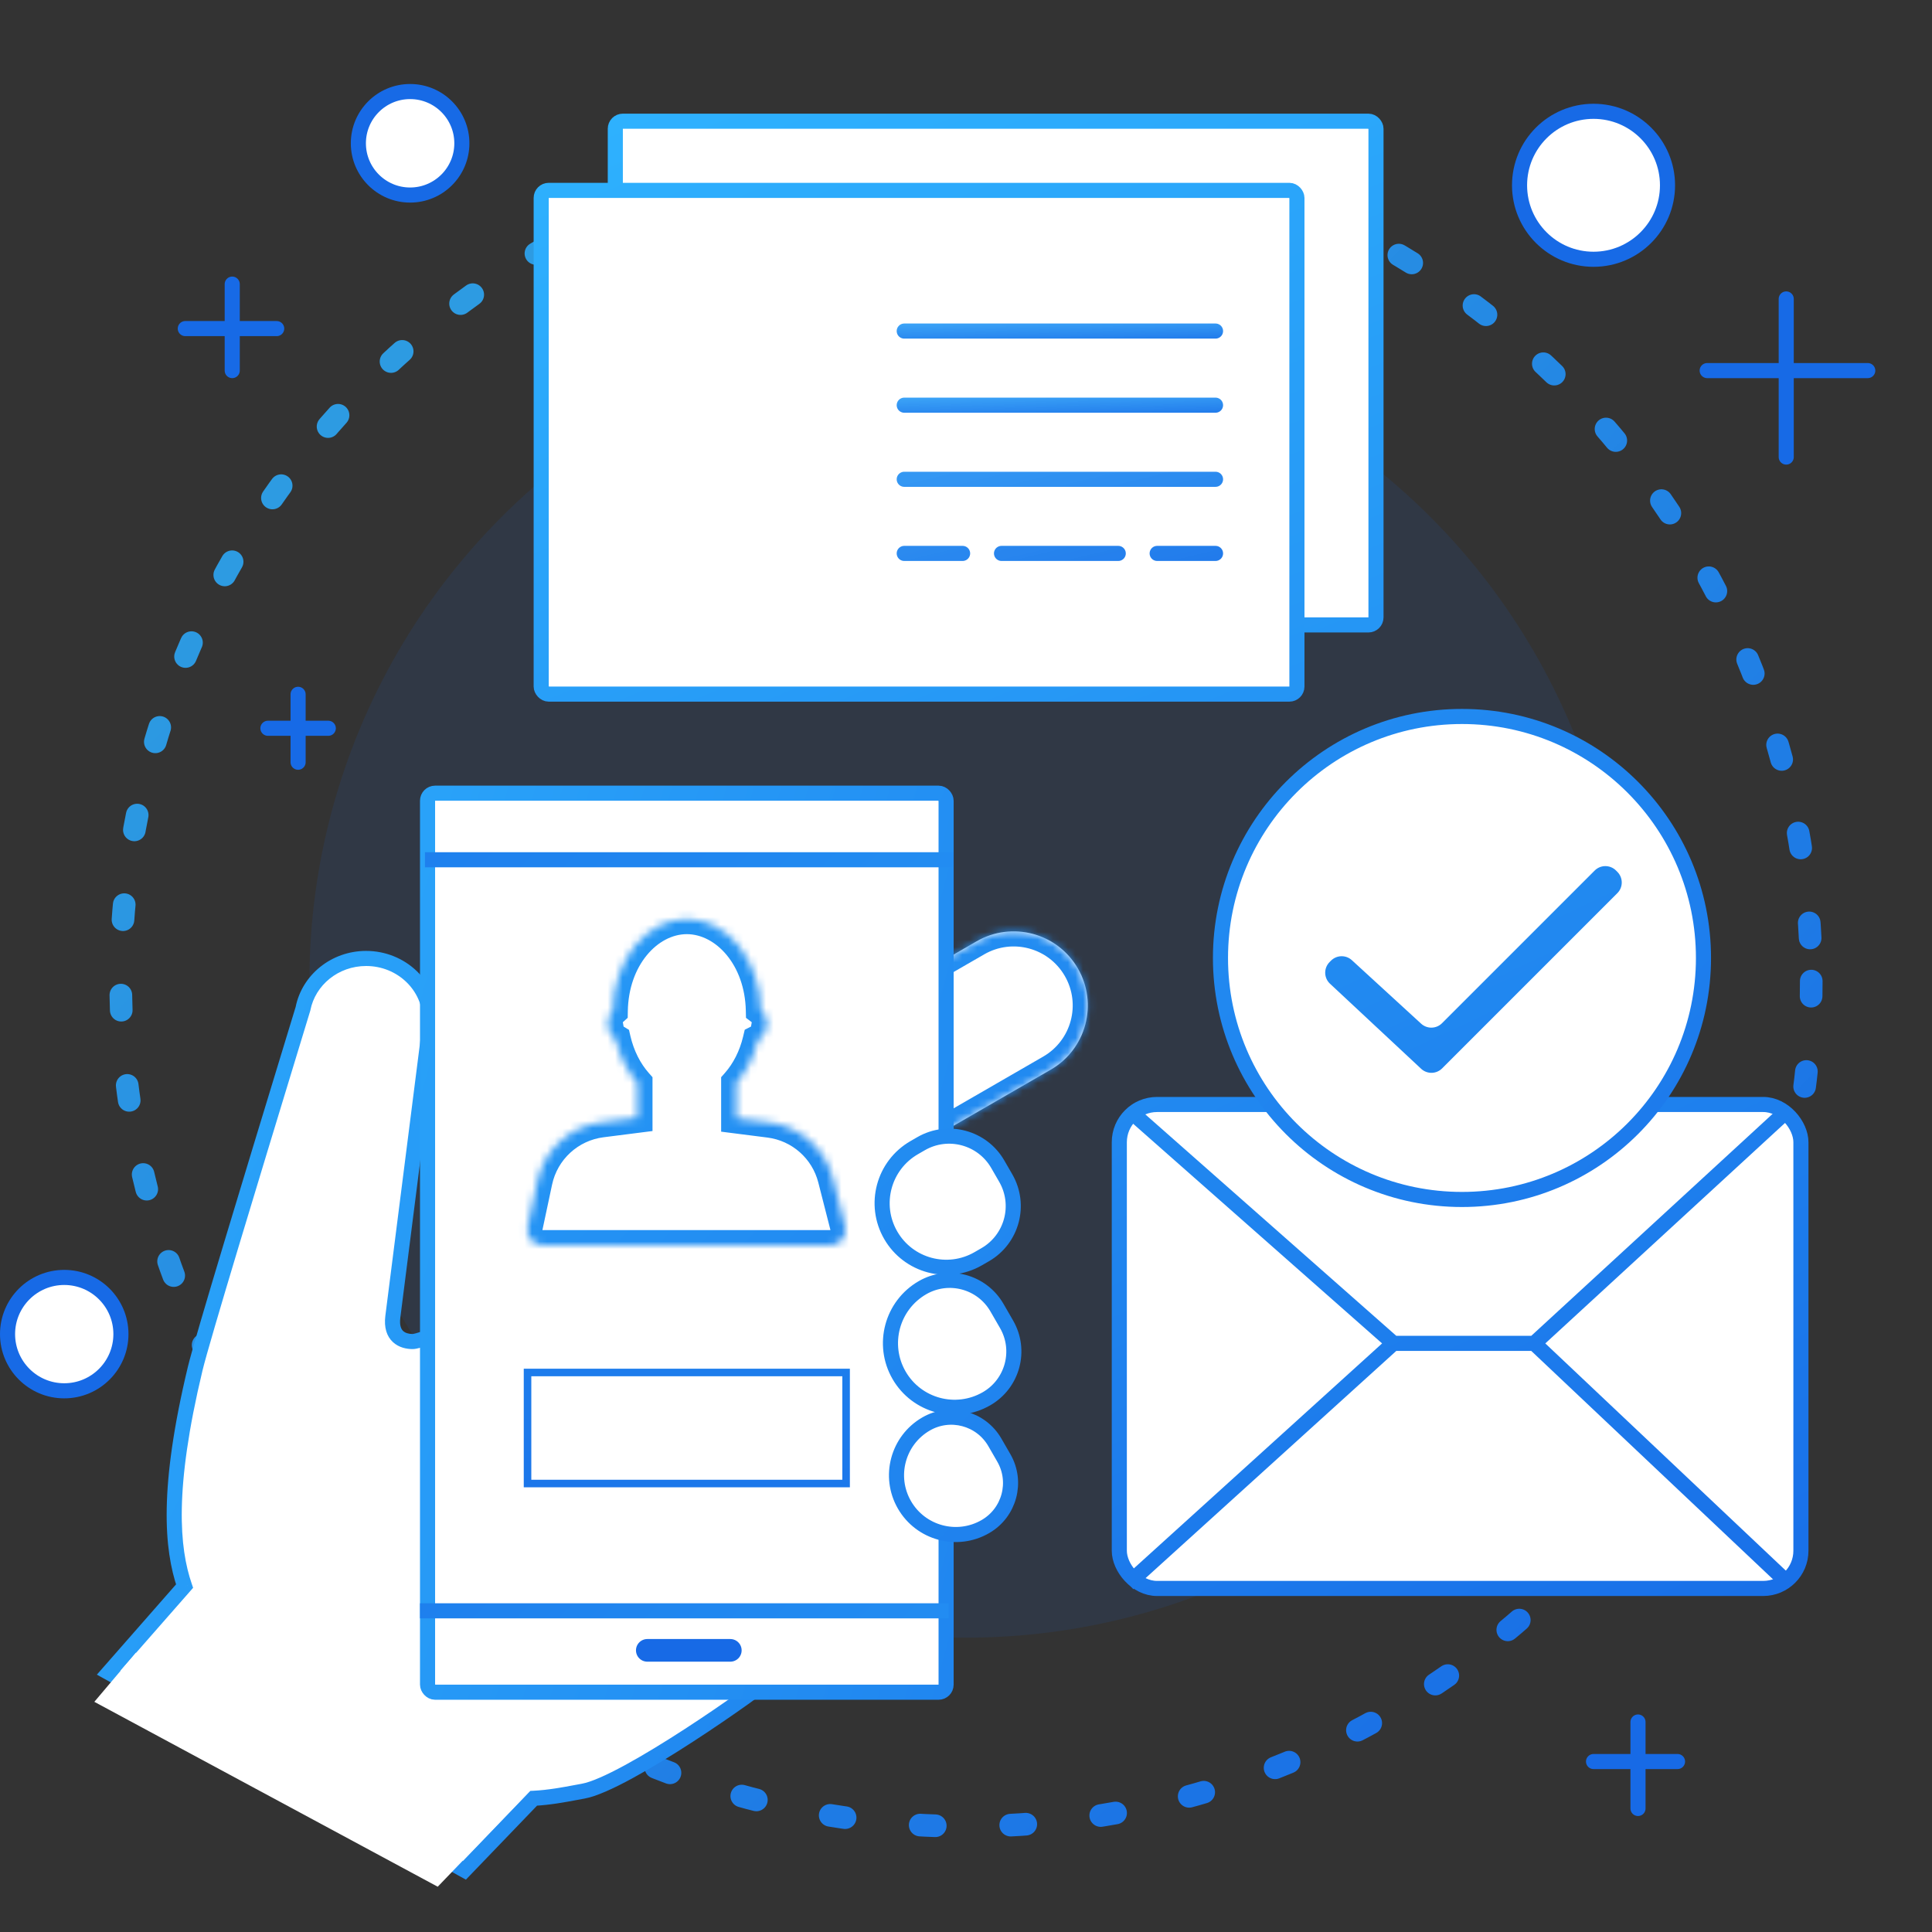
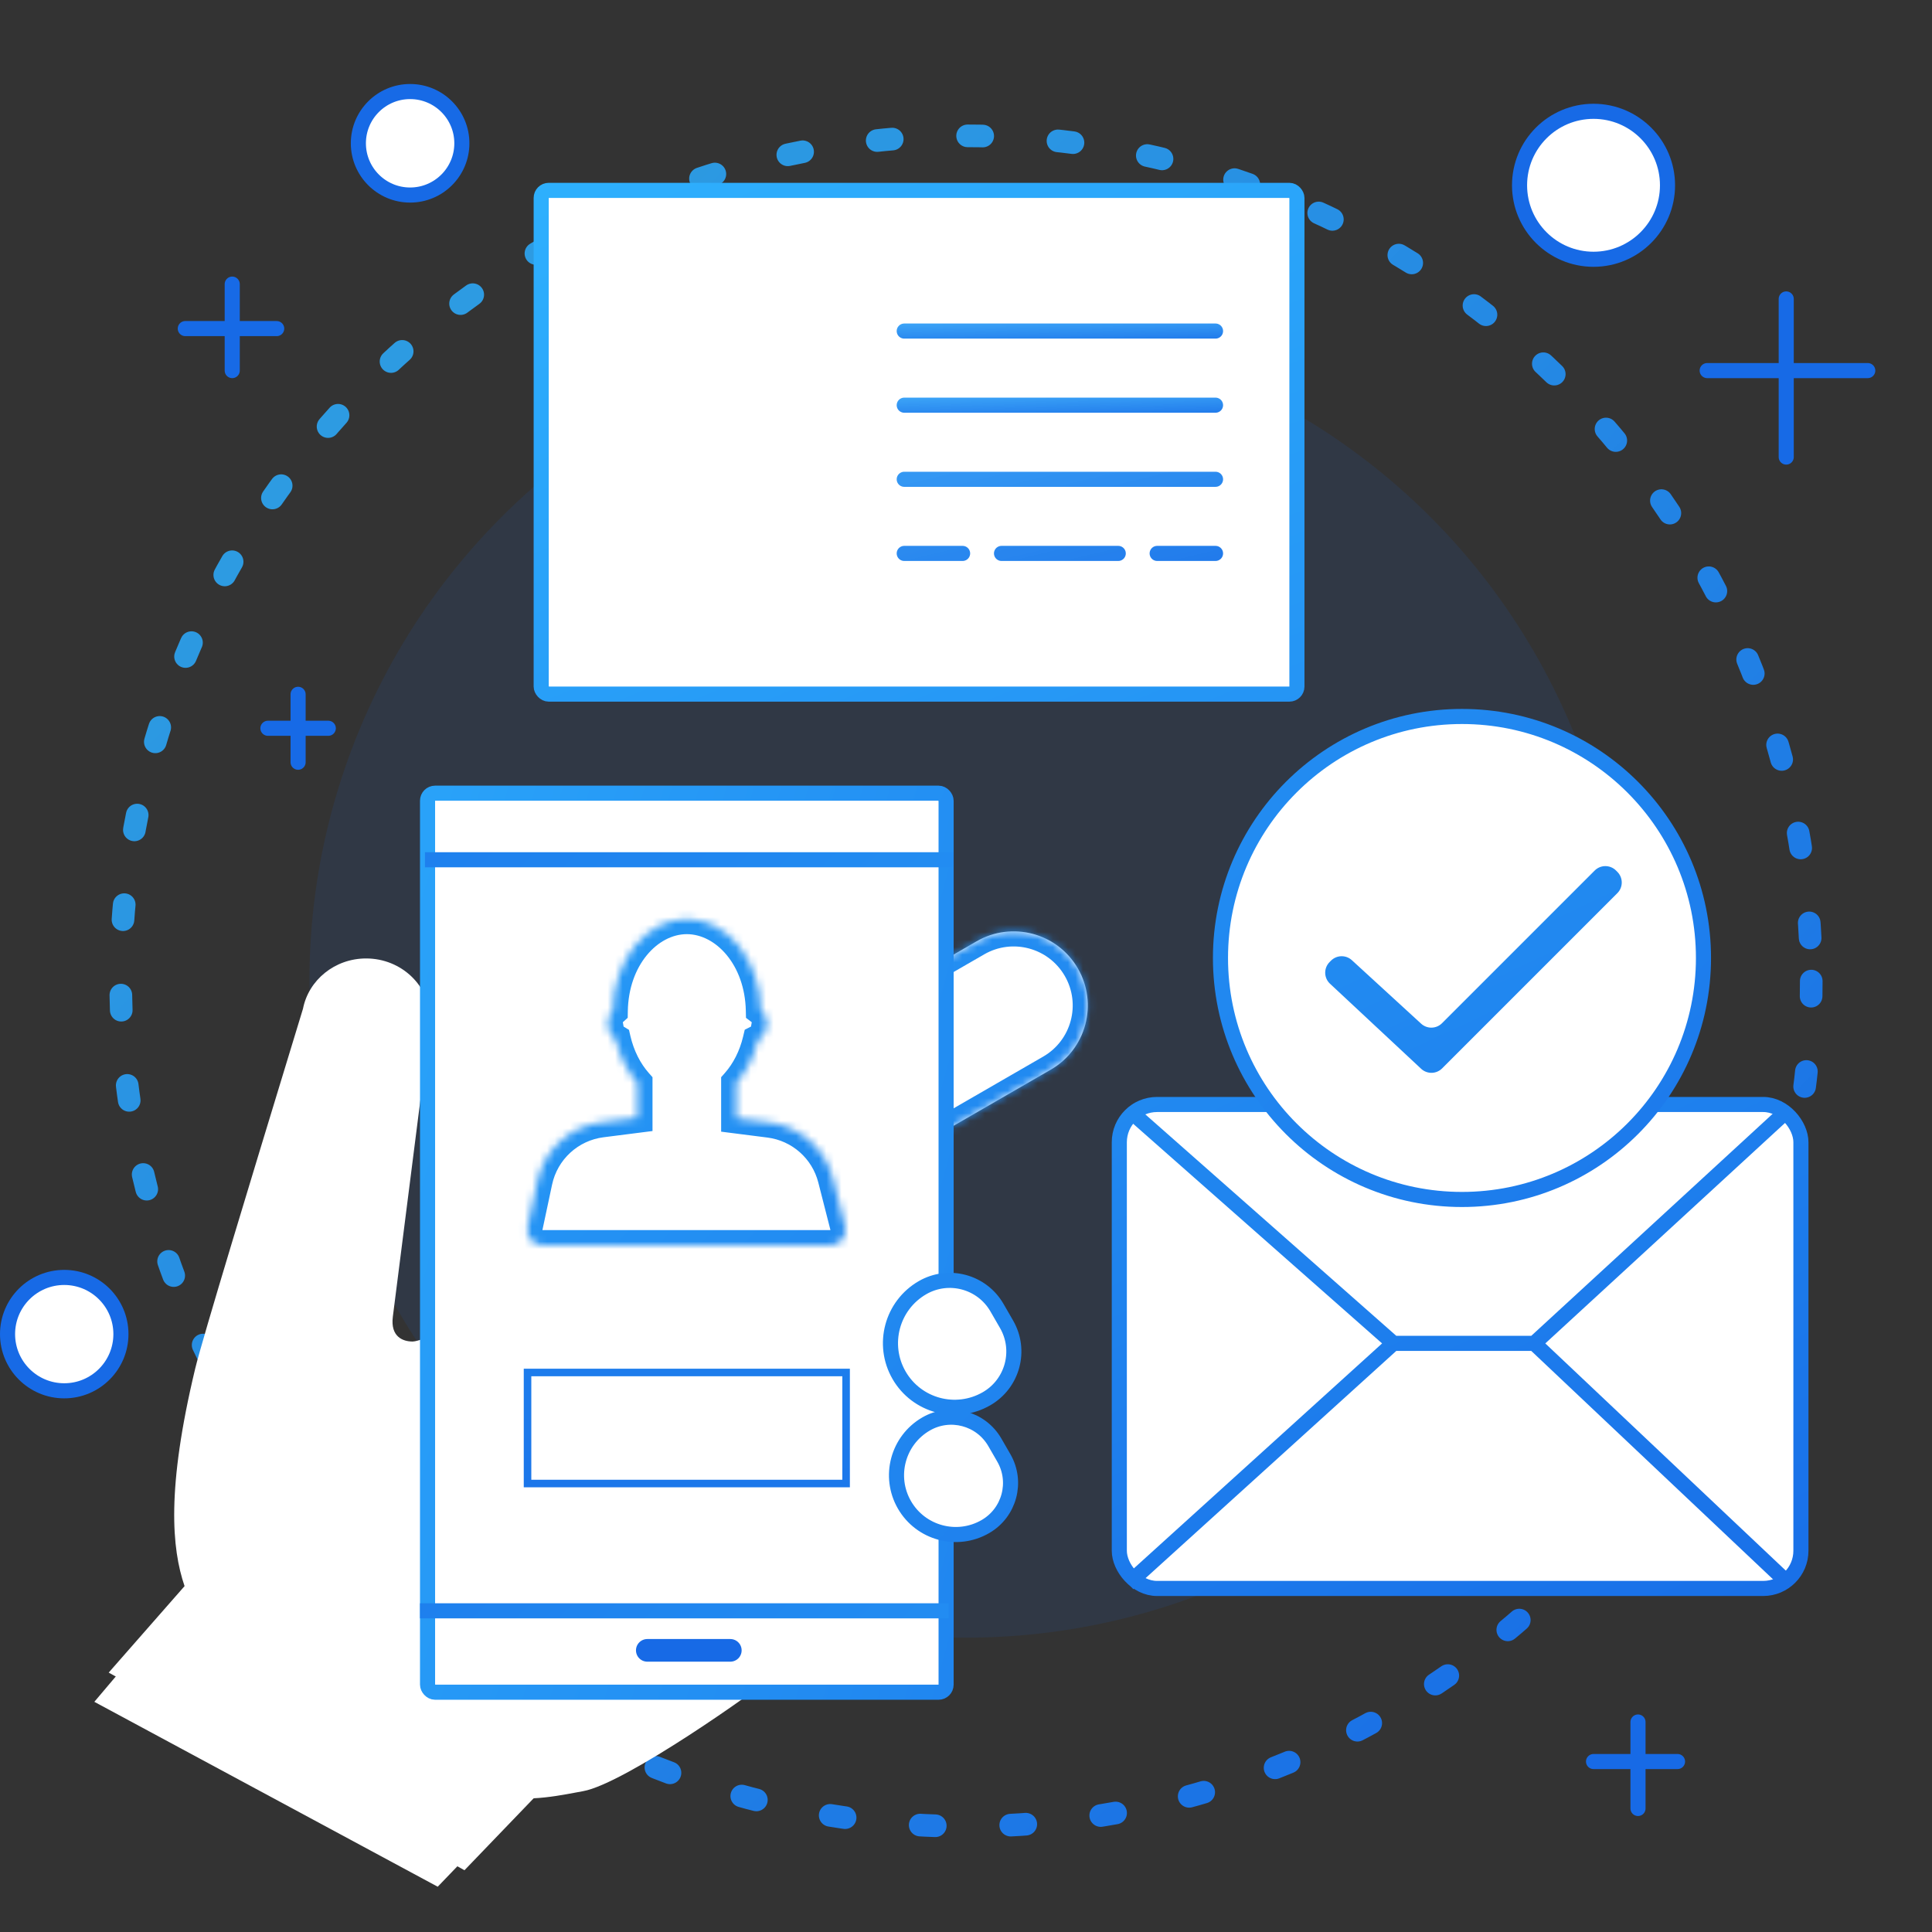
<svg xmlns="http://www.w3.org/2000/svg" width="256" height="256" viewBox="0 0 256 256" fill="none">
  <rect x="0" y="0" width="256" height="256" fill="#333333" stroke="none" />
  <circle cx="128" cy="130" r="87" fill="#176AE6" fill-opacity="0.1" />
  <circle cx="128" cy="130" r="112" stroke="url(#paint0_linear)" stroke-width="3" stroke-linecap="round" stroke-linejoin="round" stroke-dasharray="2 10" vector-effect="non-scaling-stroke" />
-   <rect x="81.532" y="16.059" width="100.793" height="66.747" rx="1" fill="white" stroke="url(#paint1_linear)" stroke-width="2" vector-effect="non-scaling-stroke" />
  <rect x="71.711" y="25.225" width="100.138" height="66.747" rx="1" fill="white" stroke="url(#paint2_linear)" stroke-width="2" vector-effect="non-scaling-stroke" />
  <mask id="path-5-inside-1" fill="white">
    <rect x="80.532" y="39.284" width="33.391" height="39.284" rx="1" />
  </mask>
  <rect x="80.532" y="39.284" width="33.391" height="39.284" rx="1" fill="white" stroke="url(#paint3_linear)" stroke-width="4" mask="url(#path-5-inside-1)" />
  <path d="M119.816 43.867H161.064" stroke="url(#paint4_linear)" stroke-width="2" stroke-linecap="round" />
  <path d="M119.816 63.509H161.064M119.816 73.33H127.55M132.706 73.33H148.174M153.33 73.33H161.064" stroke="url(#paint5_linear)" stroke-width="2" stroke-linecap="round" vector-effect="non-scaling-stroke" />
  <path d="M119.816 53.688H161.064" stroke="url(#paint6_linear)" stroke-width="2" stroke-linecap="round" vector-effect="non-scaling-stroke" />
  <rect x="148.314" y="146.35" width="90.317" height="64.128" rx="5" fill="white" stroke="url(#paint7_linear)" stroke-width="2" vector-effect="non-scaling-stroke" />
  <path d="M149.5 147L184.634 178M184.634 178H203.294M184.634 178L149.5 209.841M203.294 178L237 147M203.294 178L237 209.841" stroke="url(#paint8_linear)" stroke-width="2" vector-effect="non-scaling-stroke" />
  <circle cx="193.719" cy="126.936" r="32" fill="white" stroke="url(#paint9_linear)" stroke-width="2" stroke-linejoin="round" vector-effect="non-scaling-stroke" />
  <path d="M188.306 141.618L176.232 130.349C175.405 129.576 175.382 128.272 176.183 127.472L176.365 127.29C177.122 126.533 178.341 126.506 179.13 127.23L188.307 135.642C189.096 136.366 190.316 136.339 191.073 135.582L211.305 115.35C212.086 114.569 213.352 114.569 214.133 115.35L214.305 115.522C215.086 116.303 215.086 117.569 214.305 118.35L191.085 141.57C190.323 142.332 189.094 142.353 188.306 141.618Z" fill="url(#paint10_linear)" />
  <mask id="path-13-inside-2" fill="white">
    <path fill-rule="evenodd" clip-rule="evenodd" d="M139.208 141.749C139.215 141.745 139.222 141.741 139.229 141.737C143.927 139.025 145.536 133.018 142.824 128.321C140.112 123.624 134.106 122.014 129.408 124.726C129.408 124.726 129.408 124.726 129.408 124.726L129.408 124.726L115.233 132.911L125.054 149.921L139.208 141.749Z" />
  </mask>
  <path fill-rule="evenodd" clip-rule="evenodd" d="M139.208 141.749C139.215 141.745 139.222 141.741 139.229 141.737C143.927 139.025 145.536 133.018 142.824 128.321C140.112 123.624 134.106 122.014 129.408 124.726C129.408 124.726 129.408 124.726 129.408 124.726L129.408 124.726L115.233 132.911L125.054 149.921L139.208 141.749Z" fill="white" />
  <path d="M139.229 141.737L138.229 140.005L138.229 140.005L139.229 141.737ZM139.208 141.749L138.212 140.015L138.208 140.017L139.208 141.749ZM142.824 128.321L141.092 129.321L142.824 128.321ZM129.408 124.726L130.408 126.458L129.408 124.726ZM129.408 124.726L127.676 125.726L128.676 127.459L130.408 126.459L129.408 124.726ZM129.408 124.726L131.14 123.726L130.14 121.994L128.408 122.994L129.408 124.726ZM115.233 132.911L114.233 131.179L112.501 132.179L113.501 133.911L115.233 132.911ZM125.054 149.921L123.322 150.921L124.322 152.653L126.054 151.653L125.054 149.921ZM138.229 140.005C138.224 140.008 138.218 140.011 138.212 140.015L140.204 143.484C140.212 143.479 140.221 143.474 140.229 143.469L138.229 140.005ZM141.092 129.321C143.252 133.062 141.97 137.845 138.229 140.005L140.229 143.469C145.883 140.205 147.82 132.975 144.556 127.321L141.092 129.321ZM130.408 126.458C134.149 124.299 138.932 125.58 141.092 129.321L144.556 127.321C141.292 121.667 134.062 119.73 128.408 122.994L130.408 126.458ZM130.408 126.459C130.408 126.459 130.408 126.459 130.408 126.458L128.408 122.994C128.408 122.994 128.408 122.994 128.408 122.994L130.408 126.459ZM127.676 125.726L127.676 125.726L131.14 123.726L131.14 123.726L127.676 125.726ZM116.233 134.643L130.408 126.458L128.408 122.994L114.233 131.179L116.233 134.643ZM126.786 148.921L116.965 131.911L113.501 133.911L123.322 150.921L126.786 148.921ZM138.208 140.017L124.054 148.189L126.054 151.653L140.208 143.481L138.208 140.017Z" fill="url(#paint11_linear)" mask="url(#path-13-inside-2)" />
  <path fill-rule="evenodd" clip-rule="evenodd" d="M56.821 136.966C56.953 136.393 57.023 135.796 57.023 135.184C57.023 130.664 53.212 127 48.511 127C44.353 127 40.891 129.868 40.148 133.659C39.577 135.535 38.925 137.675 38.22 139.985C33.618 155.088 26.791 177.488 25.862 181.361C22.041 197.28 22.762 205.217 24.456 210.169L14.404 221.627L61.545 247.816L70.711 238.283C72.745 238.185 74.757 237.807 76.29 237.519C76.639 237.453 76.964 237.392 77.258 237.34C82.824 236.358 100.829 223.591 102.138 222.281L62.2 174.813C62.2 174.813 55.98 177.76 54.67 177.76C53.361 177.76 51.724 177.105 52.051 174.486C52.344 172.142 56.047 143.047 56.821 136.966Z" fill="white" />
-   <path d="M56.821 136.966L55.846 136.741L55.835 136.79L55.829 136.84L56.821 136.966ZM40.148 133.659L41.104 133.95L41.119 133.901L41.129 133.851L40.148 133.659ZM38.22 139.985L39.177 140.277L38.22 139.985ZM25.862 181.361L24.89 181.127L25.862 181.361ZM24.456 210.169L25.207 210.828L25.589 210.393L25.402 209.845L24.456 210.169ZM14.404 221.627L13.653 220.967L12.835 221.899L13.919 222.501L14.404 221.627ZM61.545 247.816L61.059 248.69L61.732 249.064L62.266 248.509L61.545 247.816ZM70.711 238.283L70.663 237.284L70.266 237.303L69.99 237.59L70.711 238.283ZM76.29 237.519L76.105 236.536H76.105L76.29 237.519ZM77.258 237.34L77.432 238.325H77.432L77.258 237.34ZM102.138 222.281L102.845 222.989L103.494 222.34L102.903 221.638L102.138 222.281ZM62.2 174.813L62.965 174.17L62.468 173.58L61.772 173.91L62.2 174.813ZM52.051 174.486L51.059 174.362L52.051 174.486ZM56.023 135.184C56.023 135.72 55.962 136.241 55.846 136.741L57.795 137.191C57.944 136.544 58.023 135.873 58.023 135.184H56.023ZM48.511 128C52.697 128 56.023 131.253 56.023 135.184H58.023C58.023 130.075 53.727 126 48.511 126V128ZM41.129 133.851C41.777 130.547 44.813 128 48.511 128V126C43.893 126 40.005 129.189 39.166 133.466L41.129 133.851ZM39.177 140.277C39.881 137.966 40.533 135.826 41.104 133.95L39.191 133.368C38.62 135.244 37.968 137.383 37.264 139.694L39.177 140.277ZM26.834 181.594C27.755 177.76 34.566 155.409 39.177 140.277L37.264 139.694C32.67 154.767 25.828 177.216 24.89 181.127L26.834 181.594ZM25.402 209.845C23.796 205.149 23.035 197.427 26.834 181.594L24.89 181.127C21.049 197.132 21.729 205.285 23.509 210.492L25.402 209.845ZM15.156 222.286L25.207 210.828L23.704 209.509L13.653 220.967L15.156 222.286ZM62.031 246.942L14.89 220.753L13.919 222.501L61.059 248.69L62.031 246.942ZM69.99 237.59L60.824 247.123L62.266 248.509L71.432 238.976L69.99 237.59ZM76.105 236.536C74.565 236.826 72.618 237.19 70.663 237.284L70.759 239.282C72.871 239.18 74.949 238.788 76.474 238.502L76.105 236.536ZM77.085 236.355C76.784 236.409 76.453 236.471 76.105 236.536L76.474 238.502C76.826 238.436 77.144 238.376 77.432 238.325L77.085 236.355ZM101.431 221.574C101.326 221.68 100.961 221.98 100.318 222.467C99.699 222.936 98.875 223.54 97.901 224.234C95.953 225.623 93.417 227.364 90.75 229.095C88.081 230.827 85.291 232.54 82.832 233.879C80.33 235.24 78.294 236.142 77.085 236.355L77.432 238.325C79.005 238.047 81.307 236.985 83.788 235.635C86.31 234.263 89.147 232.519 91.839 230.772C94.532 229.025 97.091 227.267 99.061 225.863C100.046 225.161 100.887 224.545 101.526 224.061C102.139 223.596 102.624 223.21 102.845 222.989L101.431 221.574ZM61.434 175.457L101.373 222.925L102.903 221.638L62.965 174.17L61.434 175.457ZM54.67 178.76C54.976 178.76 55.326 178.681 55.633 178.598C55.964 178.508 56.341 178.383 56.738 178.24C57.532 177.954 58.453 177.577 59.32 177.206C60.189 176.833 61.015 176.461 61.623 176.183C61.928 176.044 62.178 175.928 62.353 175.846C62.44 175.805 62.508 175.773 62.555 175.751C62.578 175.74 62.596 175.732 62.609 175.726C62.615 175.723 62.62 175.721 62.623 175.72C62.624 175.719 62.626 175.718 62.626 175.718C62.627 175.718 62.627 175.717 62.627 175.717C62.627 175.717 62.628 175.717 62.628 175.717C62.628 175.717 62.628 175.717 62.2 174.813C61.772 173.91 61.772 173.91 61.772 173.91C61.772 173.91 61.772 173.91 61.772 173.91C61.771 173.91 61.771 173.91 61.771 173.91C61.77 173.91 61.769 173.911 61.768 173.911C61.765 173.913 61.761 173.915 61.755 173.918C61.743 173.923 61.726 173.931 61.704 173.942C61.659 173.963 61.592 173.994 61.507 174.034C61.336 174.113 61.09 174.227 60.791 174.364C60.192 174.639 59.382 175.003 58.532 175.367C57.68 175.733 56.801 176.092 56.06 176.358C55.69 176.492 55.367 176.597 55.107 176.668C54.977 176.704 54.872 176.728 54.79 176.743C54.703 176.759 54.668 176.76 54.67 176.76V178.76ZM51.059 174.362C50.867 175.895 51.236 177.071 52.069 177.84C52.856 178.566 53.88 178.76 54.67 178.76V176.76C54.151 176.76 53.702 176.626 53.425 176.37C53.194 176.156 52.908 175.696 53.044 174.61L51.059 174.362ZM55.829 136.84C55.055 142.919 51.352 172.016 51.059 174.362L53.044 174.61C53.337 172.267 57.039 143.174 57.813 137.092L55.829 136.84Z" fill="url(#paint12_linear)" />
  <rect x="56.652" y="105.102" width="68.711" height="119.125" rx="1" fill="white" stroke="url(#paint13_linear)" stroke-width="2" vector-effect="non-scaling-stroke" />
  <path d="M85.77 218.68H96.77" stroke="#176AE6" stroke-width="3" stroke-linecap="round" vector-effect="non-scaling-stroke" />
  <path d="M56.307 113.923H126.363" stroke="url(#paint14_linear)" stroke-width="2" vector-effect="non-scaling-stroke" />
  <path d="M55.652 213.442H125.709" stroke="url(#paint15_linear)" stroke-width="2" vector-effect="non-scaling-stroke" />
  <rect x="69.901" y="181.861" width="42.212" height="14.714" stroke="url(#paint16_linear)" />
  <mask id="path-22-inside-3" fill="white">
    <path fill-rule="evenodd" clip-rule="evenodd" d="M100.413 137.811C99.886 140.029 98.883 141.986 97.555 143.492V148.19L101.941 148.748C106.011 149.266 109.352 152.218 110.367 156.194L111.977 162.498C112.3 163.762 111.344 164.992 110.039 164.992H71.872C70.6 164.992 69.651 163.82 69.916 162.576L71.198 156.549C72.083 152.391 75.499 149.247 79.716 148.71L84.46 148.106V143.492C83.115 141.967 82.104 139.98 81.582 137.727C81.113 137.438 80.764 136.957 80.661 136.371L80.559 135.796C80.435 135.093 80.695 134.411 81.189 133.964C81.296 127.212 85.651 121.78 91.008 121.78C96.337 121.78 100.674 127.156 100.825 133.861C101.4 134.3 101.716 135.037 101.582 135.799L101.481 136.373C101.367 137.018 100.956 137.536 100.413 137.811Z" />
  </mask>
  <path fill-rule="evenodd" clip-rule="evenodd" d="M100.413 137.811C99.886 140.029 98.883 141.986 97.555 143.492V148.19L101.941 148.748C106.011 149.266 109.352 152.218 110.367 156.194L111.977 162.498C112.3 163.762 111.344 164.992 110.039 164.992H71.872C70.6 164.992 69.651 163.82 69.916 162.576L71.198 156.549C72.083 152.391 75.499 149.247 79.716 148.71L84.46 148.106V143.492C83.115 141.967 82.104 139.98 81.582 137.727C81.113 137.438 80.764 136.957 80.661 136.371L80.559 135.796C80.435 135.093 80.695 134.411 81.189 133.964C81.296 127.212 85.651 121.78 91.008 121.78C96.337 121.78 100.674 127.156 100.825 133.861C101.4 134.3 101.716 135.037 101.582 135.799L101.481 136.373C101.367 137.018 100.956 137.536 100.413 137.811Z" fill="white" />
  <path d="M97.555 143.492L96.055 142.169L95.555 142.736V143.492H97.555ZM100.413 137.811L99.51 136.027L98.682 136.446L98.467 137.349L100.413 137.811ZM97.555 148.19H95.555V149.951L97.302 150.174L97.555 148.19ZM101.941 148.748L101.688 150.732L101.941 148.748ZM110.367 156.194L112.305 155.699L110.367 156.194ZM111.977 162.498L110.039 162.992L111.977 162.498ZM69.916 162.576L71.872 162.992L69.916 162.576ZM71.198 156.549L69.242 156.133L71.198 156.549ZM79.716 148.71L79.464 146.726H79.464L79.716 148.71ZM84.46 148.106L84.713 150.09L86.46 149.868V148.106H84.46ZM84.46 143.492H86.46V142.736L85.96 142.169L84.46 143.492ZM81.582 137.727L83.531 137.276L83.342 136.462L82.631 136.024L81.582 137.727ZM80.661 136.371L82.63 136.023V136.023L80.661 136.371ZM80.559 135.796L82.529 135.449L80.559 135.796ZM81.189 133.964L82.53 135.448L83.175 134.865L83.189 133.996L81.189 133.964ZM100.825 133.861L98.825 133.905L98.847 134.867L99.611 135.45L100.825 133.861ZM101.582 135.799L103.551 136.146V136.146L101.582 135.799ZM101.481 136.373L99.511 136.026V136.026L101.481 136.373ZM99.055 144.815C100.618 143.043 101.763 140.783 102.359 138.273L98.467 137.349C98.01 139.275 97.148 140.93 96.055 142.169L99.055 144.815ZM99.555 148.19V143.492H95.555V148.19H99.555ZM102.193 146.764L97.808 146.206L97.302 150.174L101.688 150.732L102.193 146.764ZM112.305 155.699C111.087 150.928 107.078 147.385 102.193 146.764L101.688 150.732C104.945 151.146 107.617 153.508 108.43 156.689L112.305 155.699ZM113.915 162.003L112.305 155.699L108.43 156.689L110.039 162.992L113.915 162.003ZM110.039 166.992C112.65 166.992 114.56 164.532 113.915 162.003L110.039 162.992V166.992ZM71.872 166.992H110.039V162.992H71.872V166.992ZM67.959 162.16C67.43 164.648 69.328 166.992 71.872 166.992V162.992H71.872L67.959 162.16ZM69.242 156.133L67.959 162.16L71.872 162.992L73.154 156.965L69.242 156.133ZM79.464 146.726C74.404 147.37 70.303 151.143 69.242 156.133L73.154 156.965C73.862 153.639 76.595 151.123 79.969 150.694L79.464 146.726ZM84.208 146.122L79.464 146.726L79.969 150.694L84.713 150.09L84.208 146.122ZM82.46 143.492V148.106H86.46V143.492H82.46ZM79.634 138.178C80.224 140.726 81.378 143.021 82.96 144.815L85.96 142.169C84.853 140.914 83.984 139.233 83.531 137.276L79.634 138.178ZM78.691 136.718C78.898 137.89 79.598 138.854 80.534 139.43L82.631 136.024L82.63 136.023L78.691 136.718ZM78.59 136.144L78.691 136.718L82.63 136.023L82.529 135.449L78.59 136.144ZM79.847 132.481C78.865 133.369 78.341 134.735 78.59 136.144L82.529 135.449C82.528 135.446 82.529 135.446 82.529 135.448C82.528 135.449 82.528 135.45 82.528 135.451C82.528 135.451 82.528 135.45 82.529 135.449C82.529 135.448 82.53 135.448 82.53 135.448L79.847 132.481ZM91.008 119.78C84.152 119.78 79.306 126.546 79.189 133.933L83.189 133.996C83.286 127.878 87.15 123.78 91.008 123.78V119.78ZM102.824 133.816C102.66 126.479 97.828 119.78 91.008 119.78V123.78C94.846 123.78 98.689 127.834 98.825 133.905L102.824 133.816ZM99.611 135.45C99.611 135.45 99.611 135.45 99.612 135.451C99.613 135.452 99.613 135.453 99.613 135.453C99.613 135.453 99.613 135.453 99.613 135.453C99.613 135.452 99.613 135.452 99.613 135.451C99.612 135.449 99.613 135.449 99.612 135.452L103.551 136.146C103.821 134.62 103.184 133.146 102.038 132.271L99.611 135.45ZM99.612 135.452L99.511 136.026L103.45 136.721L103.551 136.146L99.612 135.452ZM99.511 136.026C99.51 136.029 99.51 136.029 99.511 136.028C99.511 136.026 99.512 136.025 99.512 136.025C99.513 136.025 99.512 136.025 99.512 136.025C99.511 136.026 99.51 136.027 99.51 136.027L101.317 139.595C102.397 139.048 103.222 138.012 103.45 136.721L99.511 136.026Z" fill="url(#paint17_linear)" mask="url(#path-22-inside-3)" />
-   <path d="M118.025 163.674C115.68 159.611 117.072 154.417 121.134 152.071L122.048 151.544C125.606 149.49 130.155 150.709 132.209 154.267L133.264 156.094C135.318 159.652 134.099 164.201 130.541 166.255L129.628 166.783C125.565 169.128 120.371 167.736 118.025 163.674Z" fill="white" stroke="url(#paint18_linear)" stroke-width="2" vector-effect="non-scaling-stroke" />
  <path d="M119.13 182.225C116.786 178.164 118.175 172.968 122.234 170.625C125.689 168.63 130.107 169.814 132.102 173.269L133.372 175.469C135.367 178.924 134.183 183.341 130.728 185.336C126.669 187.68 121.474 186.285 119.13 182.225Z" fill="white" stroke="url(#paint19_linear)" stroke-width="2" vector-effect="non-scaling-stroke" />
  <path d="M119.845 199.404C117.678 195.65 118.963 190.846 122.715 188.68C125.905 186.838 129.983 187.931 131.824 191.12L133.008 193.172C134.85 196.361 133.757 200.439 130.568 202.28C126.815 204.447 122.013 203.158 119.845 199.404Z" fill="white" stroke="url(#paint20_linear)" stroke-width="2" vector-effect="non-scaling-stroke" />
  <path d="M12.5 225.5L18 219L70.5 237L58 250L12.5 225.5Z" fill="white" />
  <path d="M16.023 176.778C16.023 180.926 12.66 184.289 8.512 184.289C4.363 184.289 1 180.926 1 176.778C1 172.629 4.363 169.266 8.512 169.266C12.66 169.266 16.023 172.629 16.023 176.778Z" fill="white" stroke="#176AE6" stroke-width="2" vector-effect="non-scaling-stroke" />
  <path d="M61.199 18.987C61.199 22.774 58.13 25.844 54.343 25.844C50.556 25.844 47.486 22.774 47.486 18.987C47.486 15.2 50.556 12.13 54.343 12.13C58.13 12.13 61.199 15.2 61.199 18.987Z" fill="white" stroke="#176AE6" stroke-width="2" vector-effect="non-scaling-stroke" />
  <path d="M24.552 43.54H36.665M30.772 37.647V49.105M236.685 39.611V60.563M226.21 49.105H247.488M217.043 228.174V239.632M211.151 233.412H222.281M39.5 92V101M35.5 96.5H43.5" stroke="#176AE6" stroke-width="2" stroke-linecap="round" vector-effect="non-scaling-stroke" />
  <path d="M220.954 24.552C220.954 29.966 216.565 34.355 211.151 34.355C205.737 34.355 201.348 29.966 201.348 24.552C201.348 19.138 205.737 14.749 211.151 14.749C216.565 14.749 220.954 19.138 220.954 24.552Z" fill="white" stroke="#176AE6" stroke-width="2" vector-effect="non-scaling-stroke" />
  <defs>
    <linearGradient id="paint0_linear" x1="14" y1="32.5" x2="223" y2="241.5" gradientUnits="userSpaceOnUse">
      <stop stop-color="#2FB4FF" stop-opacity="0.85" />
      <stop offset="1" stop-color="#176AE6" />
    </linearGradient>
    <linearGradient id="paint1_linear" x1="14" y1="31.5" x2="117.115" y2="284.11" gradientUnits="userSpaceOnUse">
      <stop stop-color="#2FB4FF" />
      <stop offset="1" stop-color="#176AE6" />
    </linearGradient>
    <linearGradient id="paint2_linear" x1="14" y1="30.5" x2="118.338" y2="284.394" gradientUnits="userSpaceOnUse">
      <stop stop-color="#2FB4FF" />
      <stop offset="1" stop-color="#176AE6" />
    </linearGradient>
    <linearGradient id="paint3_linear" x1="14" y1="30.5" x2="249.663" y2="203.031" gradientUnits="userSpaceOnUse">
      <stop stop-color="#2FB4FF" />
      <stop offset="1" stop-color="#176AE6" />
    </linearGradient>
    <linearGradient id="paint4_linear" x1="23.966" y1="42.884" x2="24.125" y2="49.427" gradientUnits="userSpaceOnUse">
      <stop stop-color="#2FB4FF" stop-opacity="0.85" />
      <stop offset="1" stop-color="#176AE6" />
    </linearGradient>
    <linearGradient id="paint5_linear" x1="23.966" y1="53.851" x2="38.454" y2="114.699" gradientUnits="userSpaceOnUse">
      <stop stop-color="#2FB4FF" stop-opacity="0.85" />
      <stop offset="1" stop-color="#176AE6" />
    </linearGradient>
    <linearGradient id="paint6_linear" x1="23.966" y1="52.705" x2="24.125" y2="59.248" gradientUnits="userSpaceOnUse">
      <stop stop-color="#2FB4FF" stop-opacity="0.85" />
      <stop offset="1" stop-color="#176AE6" />
    </linearGradient>
    <linearGradient id="paint7_linear" x1="14" y1="30.5" x2="135.576" y2="283.319" gradientUnits="userSpaceOnUse">
      <stop stop-color="#2FB4FF" />
      <stop offset="1" stop-color="#176AE6" />
    </linearGradient>
    <linearGradient id="paint8_linear" x1="13.5" y1="31.5" x2="136.405" y2="283.931" gradientUnits="userSpaceOnUse">
      <stop stop-color="#2FB4FF" />
      <stop offset="1" stop-color="#176AE6" />
    </linearGradient>
    <linearGradient id="paint9_linear" x1="13" y1="32" x2="222.5" y2="241.5" gradientUnits="userSpaceOnUse">
      <stop stop-color="#2FB4FF" />
      <stop offset="1" stop-color="#176AE6" />
    </linearGradient>
    <linearGradient id="paint10_linear" x1="14" y1="30.5" x2="132.216" y2="283.258" gradientUnits="userSpaceOnUse">
      <stop stop-color="#2FB4FF" />
      <stop offset="1" stop-color="#176AE6" />
    </linearGradient>
    <linearGradient id="paint11_linear" x1="13.5" y1="30.5" x2="262.562" y2="167.857" gradientUnits="userSpaceOnUse">
      <stop stop-color="#2FB4FF" />
      <stop offset="1" stop-color="#176AE6" />
    </linearGradient>
    <linearGradient id="paint12_linear" x1="14" y1="31" x2="264.025" y2="160.13" gradientUnits="userSpaceOnUse">
      <stop stop-color="#2FB4FF" />
      <stop offset="1" stop-color="#176AE6" />
    </linearGradient>
    <linearGradient id="paint13_linear" x1="14" y1="31" x2="261.629" y2="101.191" gradientUnits="userSpaceOnUse">
      <stop stop-color="#2FB4FF" />
      <stop offset="1" stop-color="#176AE6" />
    </linearGradient>
    <linearGradient id="paint14_linear" x1="222" y1="242" x2="14" y2="31.5" gradientUnits="userSpaceOnUse">
      <stop stop-color="#2FB4FF" />
      <stop offset="1" stop-color="#176AE6" />
    </linearGradient>
    <linearGradient id="paint15_linear" x1="221.345" y1="341.519" x2="13.345" y2="131.019" gradientUnits="userSpaceOnUse">
      <stop stop-color="#2FB4FF" />
      <stop offset="1" stop-color="#176AE6" />
    </linearGradient>
    <linearGradient id="paint16_linear" x1="13" y1="31" x2="-4.889" y2="221.155" gradientUnits="userSpaceOnUse">
      <stop stop-color="#2FB4FF" />
      <stop offset="1" stop-color="#176AE6" />
    </linearGradient>
    <linearGradient id="paint17_linear" x1="14" y1="30.5" x2="226.543" y2="236.805" gradientUnits="userSpaceOnUse">
      <stop stop-color="#2FB4FF" />
      <stop offset="1" stop-color="#176AE6" />
    </linearGradient>
    <linearGradient id="paint18_linear" x1="14" y1="31.5" x2="221.5" y2="242" gradientUnits="userSpaceOnUse">
      <stop stop-color="#2FB4FF" />
      <stop offset="1" stop-color="#176AE6" />
    </linearGradient>
    <linearGradient id="paint19_linear" x1="14" y1="30.5" x2="235.643" y2="226.578" gradientUnits="userSpaceOnUse">
      <stop stop-color="#2FB4FF" />
      <stop offset="1" stop-color="#176AE6" />
    </linearGradient>
    <linearGradient id="paint20_linear" x1="14" y1="31" x2="235.077" y2="226.117" gradientUnits="userSpaceOnUse">
      <stop stop-color="#2FB4FF" />
      <stop offset="1" stop-color="#176AE6" />
    </linearGradient>
  </defs>
</svg>